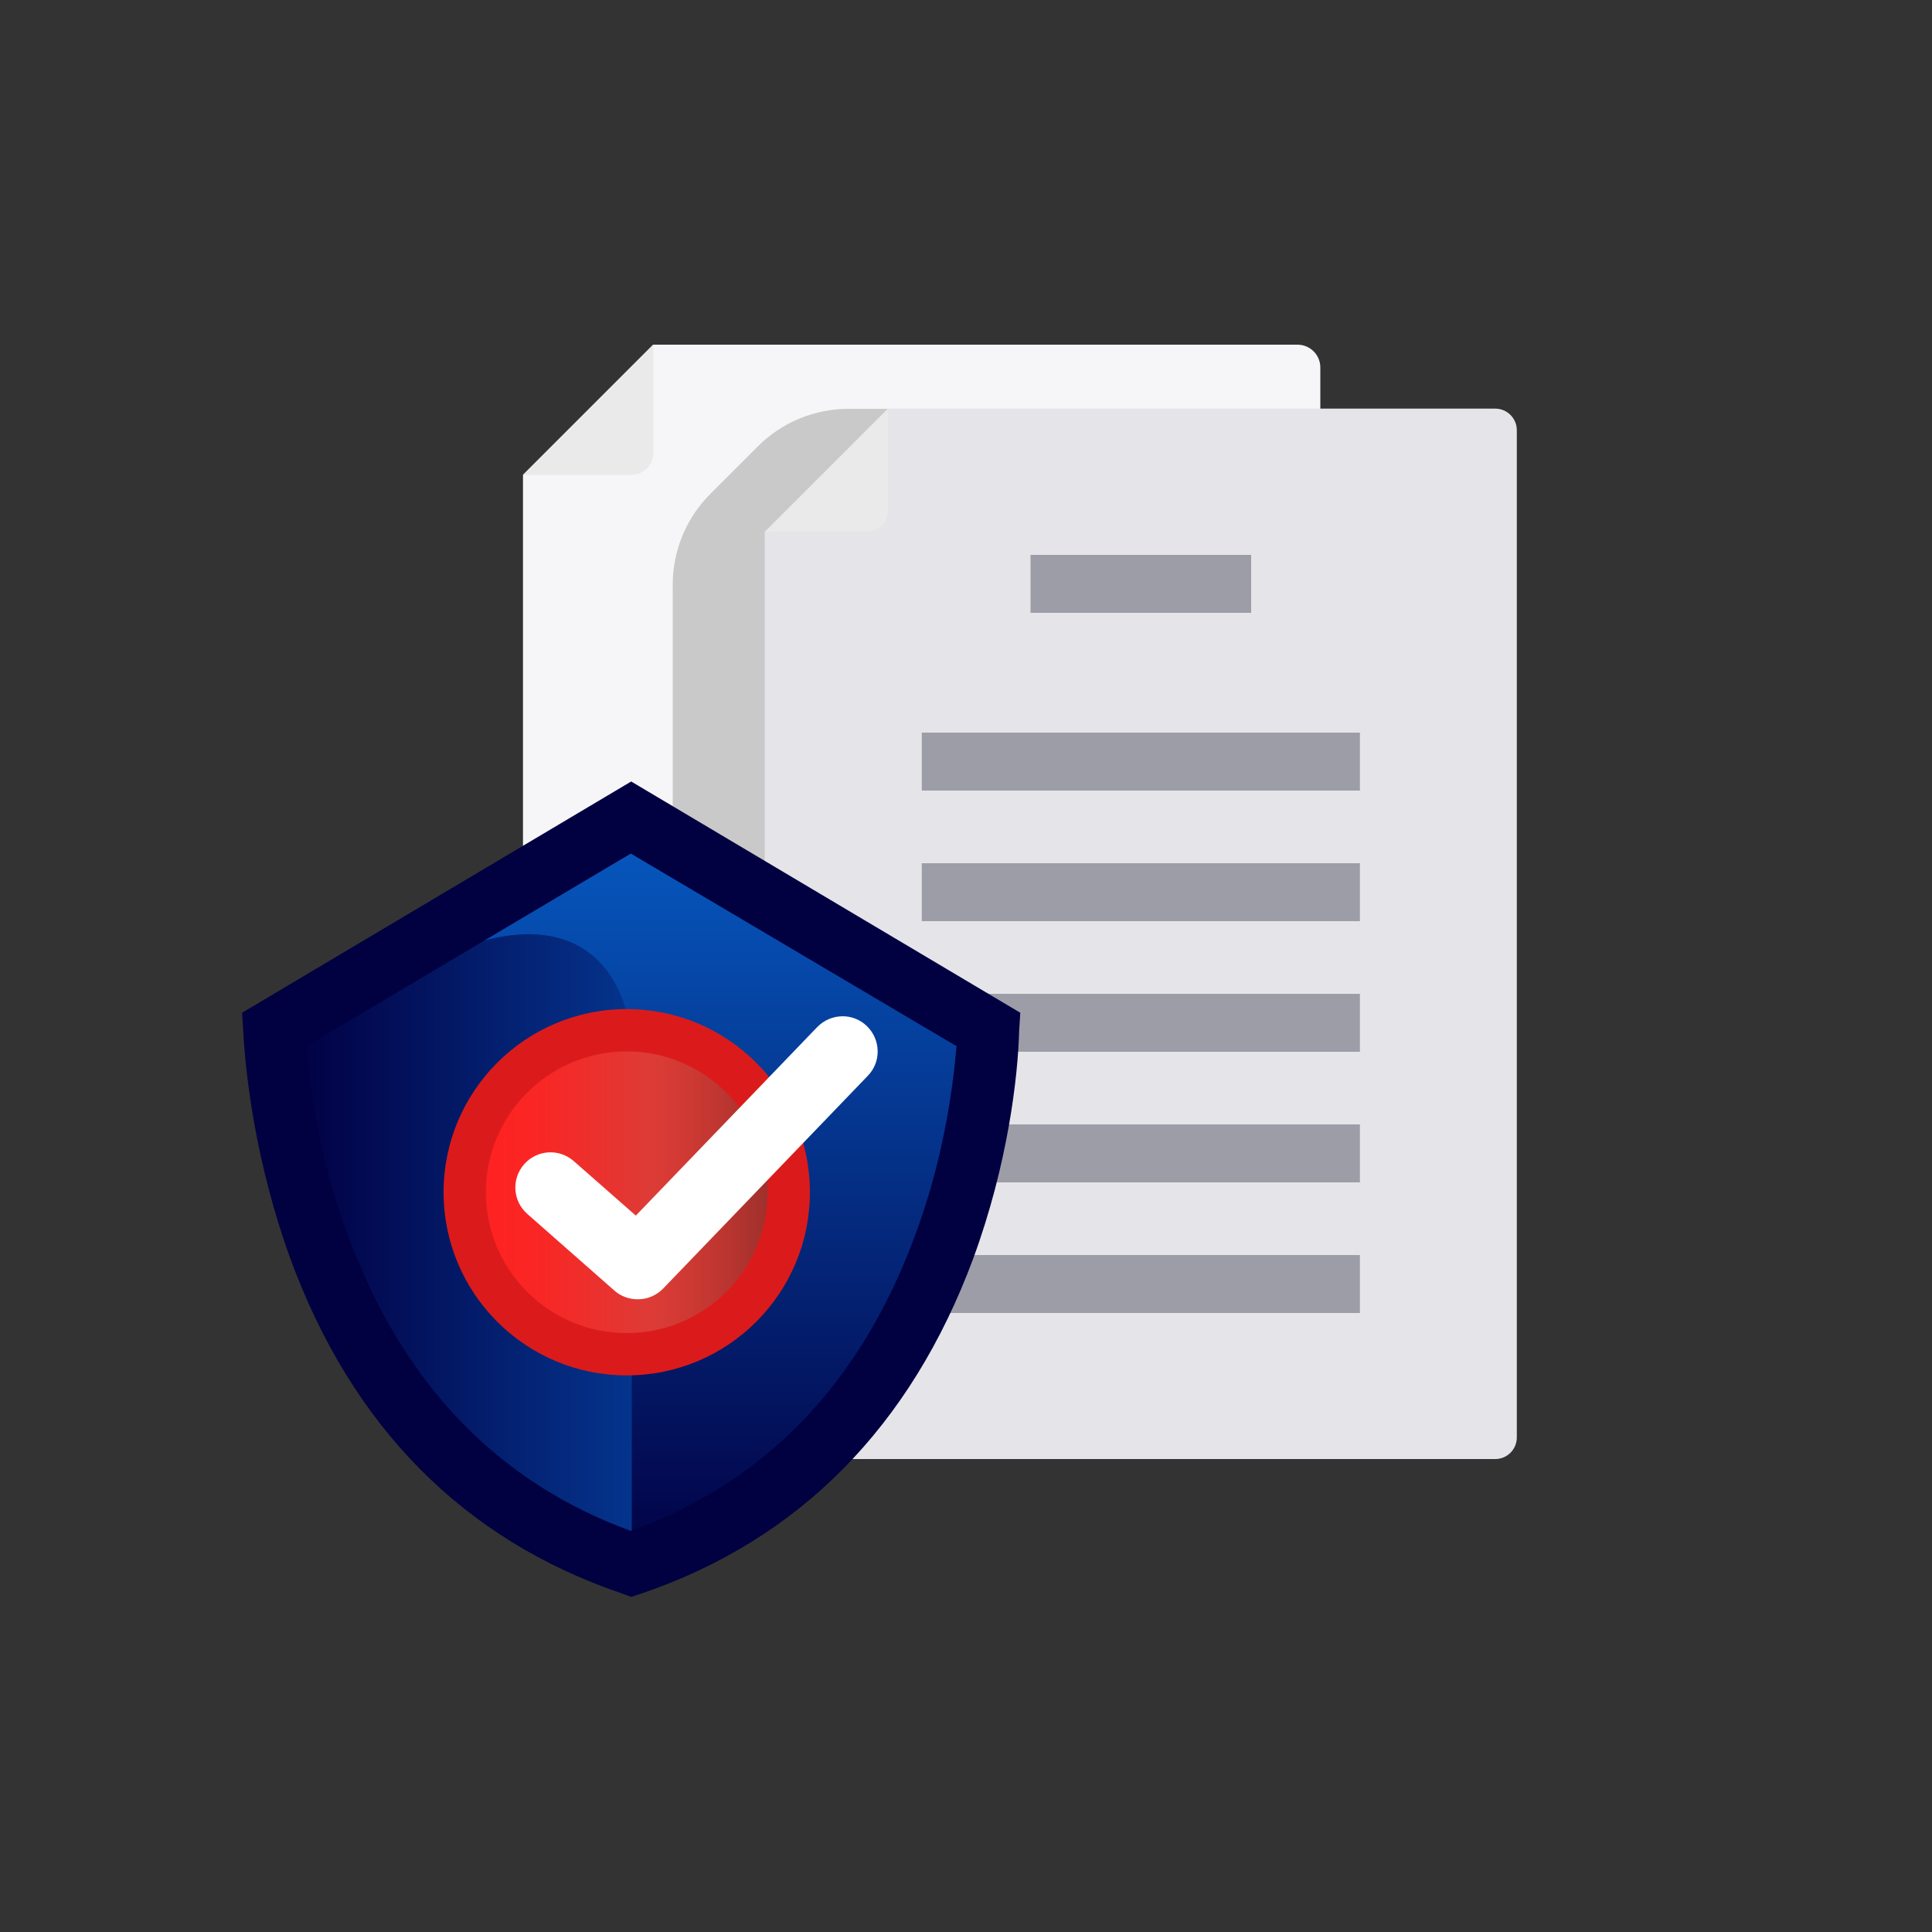
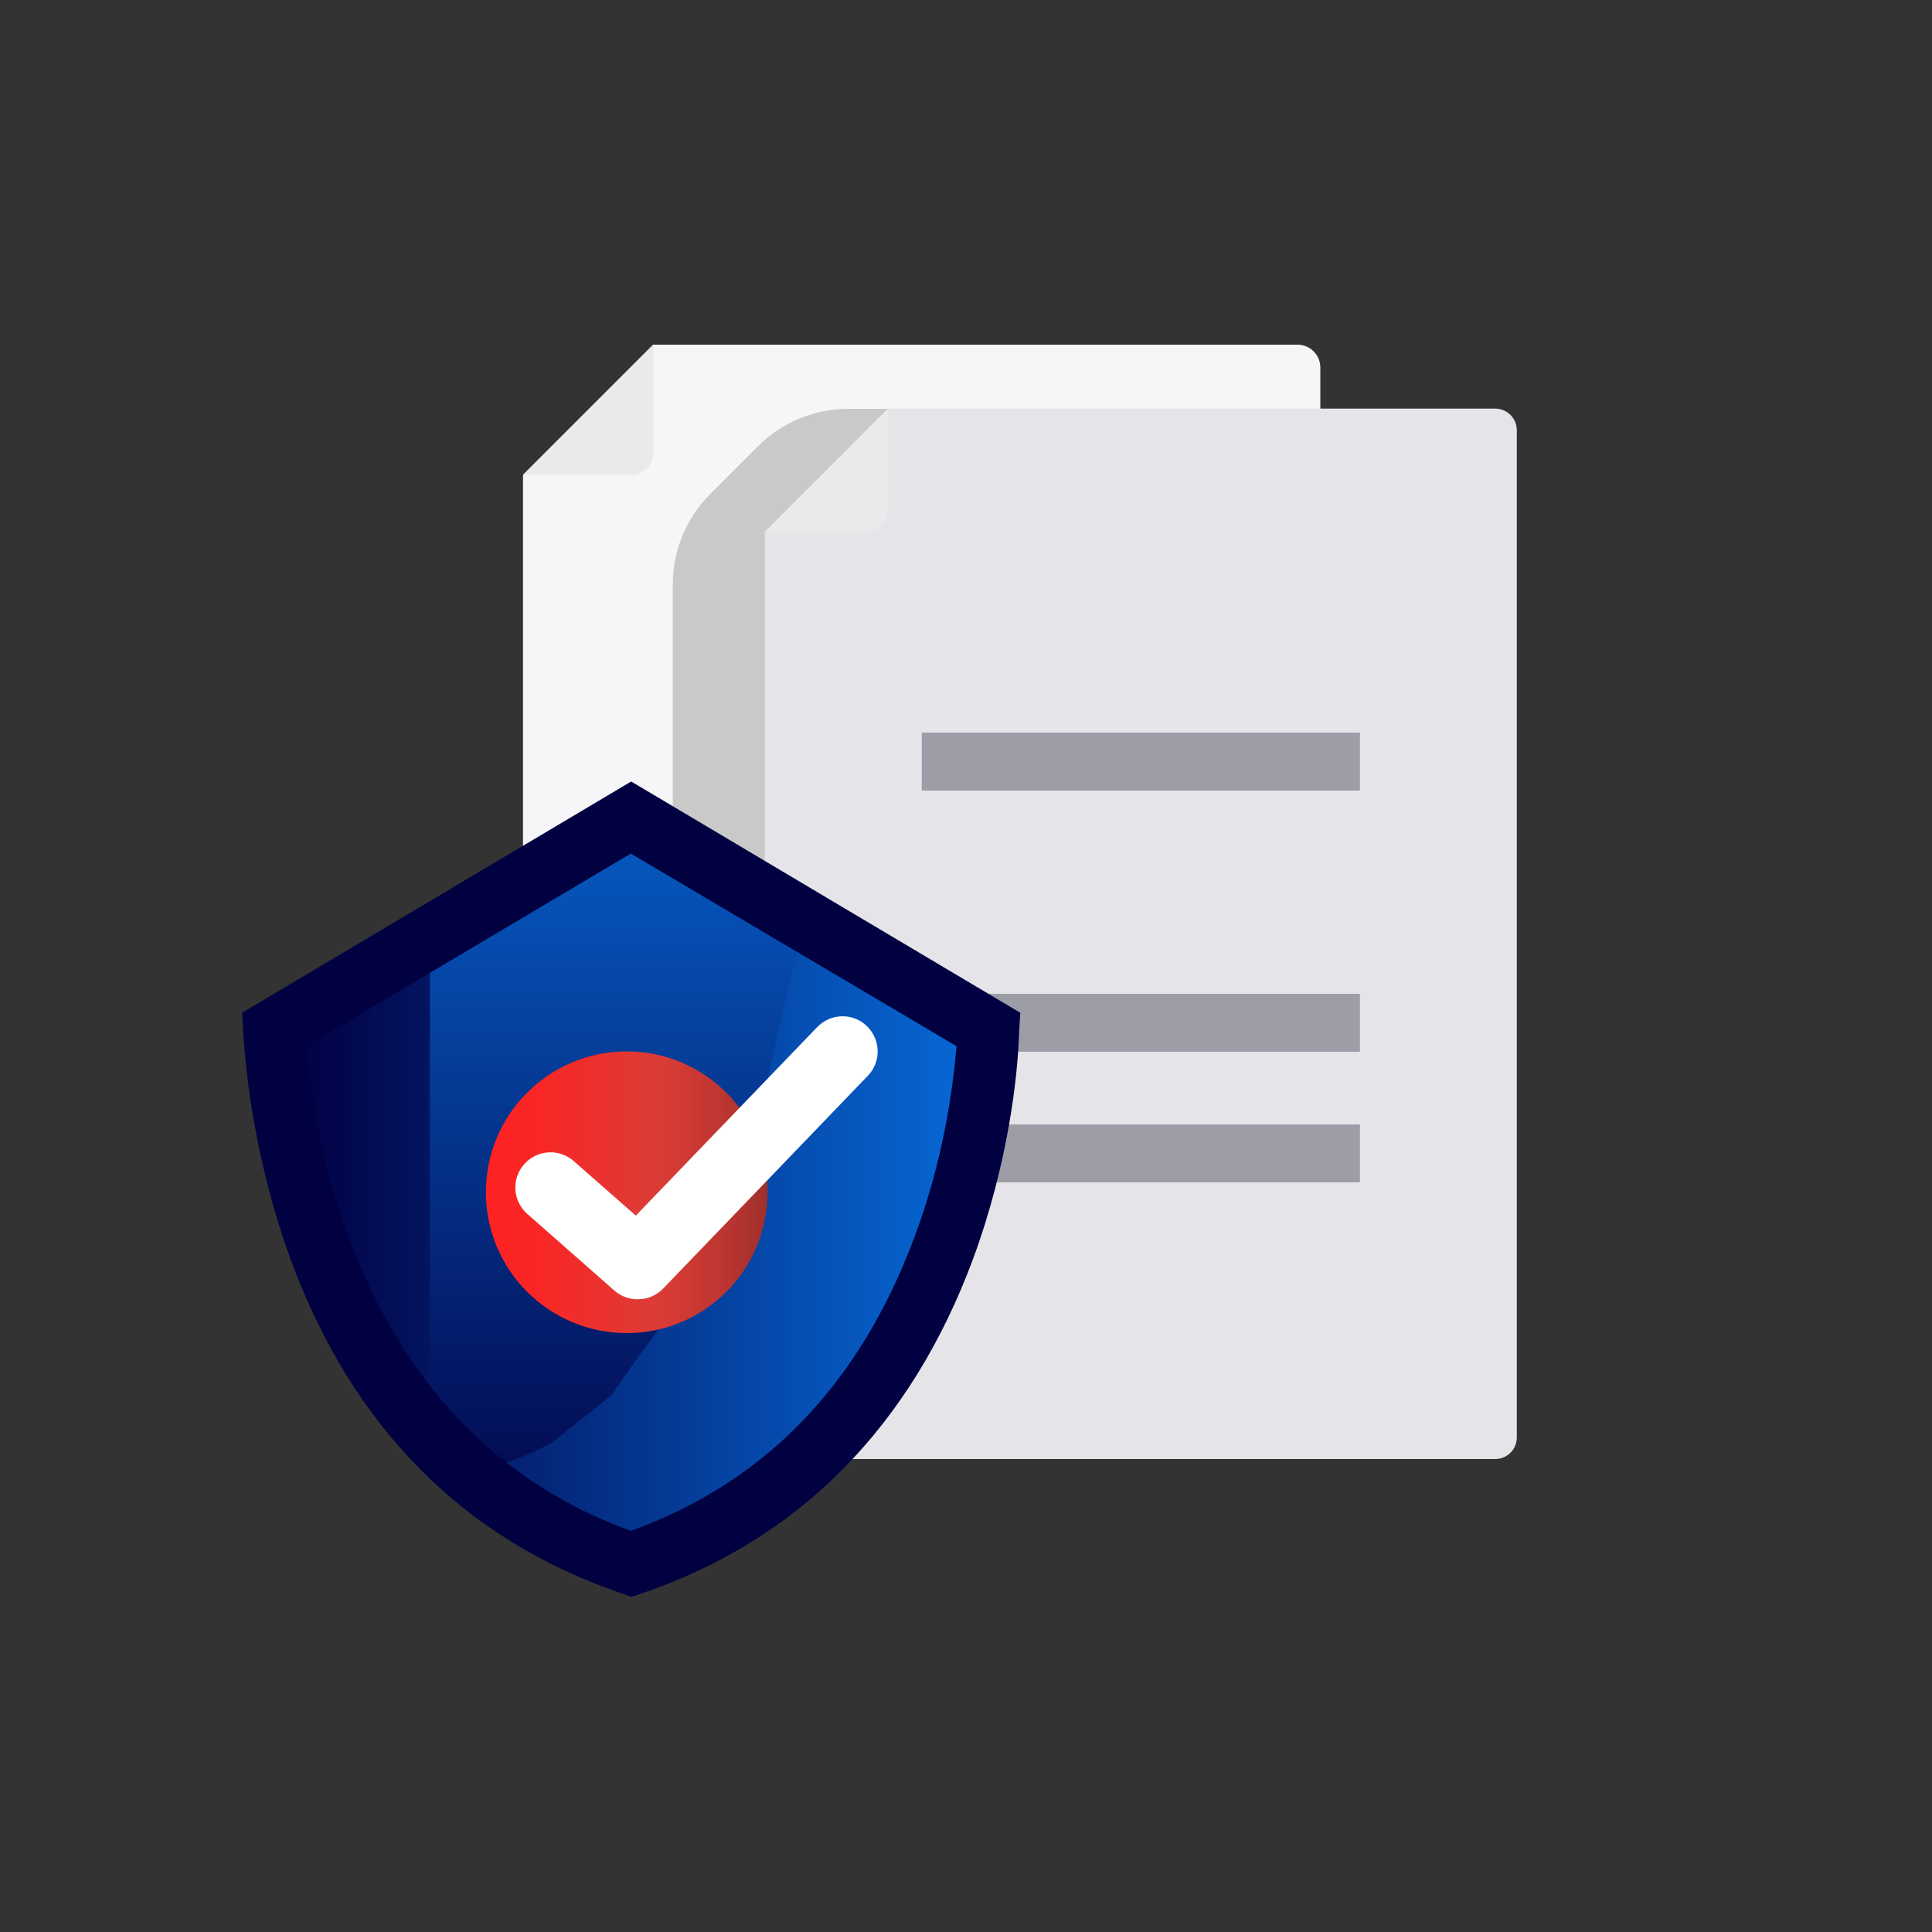
<svg xmlns="http://www.w3.org/2000/svg" xmlns:xlink="http://www.w3.org/1999/xlink" id="Layer_1" viewBox="0 0 100 100">
  <rect x="0" y="0" width="100" height="100" fill="#333333" stroke="none" />
  <defs>
    <style>
      .cls-1 {
        fill: url(#New_Gradient_Swatch_5-2);
      }

      .cls-2 {
        fill: #eaeaea;
      }

      .cls-3 {
        fill: #db1b1b;
      }

      .cls-4 {
        fill: #010041;
      }

      .cls-5 {
        fill: #c9c9c9;
      }

      .cls-6 {
        fill: none;
        stroke: #9d9da8;
        stroke-miterlimit: 10;
        stroke-width: 3px;
      }

      .cls-7 {
        fill: #fff;
      }

      .cls-8 {
        fill: #f6f6f8;
      }

      .cls-9 {
        fill: url(#New_Gradient_Swatch_8);
      }

      .cls-10 {
        fill: url(#New_Gradient_Swatch_5);
      }

      .cls-11 {
        fill: #e5e5e9;
      }
    </style>
    <linearGradient id="New_Gradient_Swatch_5" data-name="New Gradient Swatch 5" x1="14.55" y1="62.03" x2="51.82" y2="62.03" gradientUnits="userSpaceOnUse">
      <stop offset="0" stop-color="#020043" />
      <stop offset=".02" stop-color="#020043" />
      <stop offset="1" stop-color="#076ddd" />
    </linearGradient>
    <linearGradient id="New_Gradient_Swatch_5-2" data-name="New Gradient Swatch 5" x1="35.21" y1="82.32" x2="35.21" y2="33.99" xlink:href="#New_Gradient_Swatch_5" />
    <linearGradient id="New_Gradient_Swatch_8" data-name="New Gradient Swatch 8" x1="25.15" y1="61.71" x2="39.73" y2="61.71" gradientUnits="userSpaceOnUse">
      <stop offset="0" stop-color="#f22" />
      <stop offset=".2" stop-color="#f82725" />
      <stop offset=".48" stop-color="#e53531" />
      <stop offset=".58" stop-color="#dd3c36" />
      <stop offset=".67" stop-color="#d53a34" />
      <stop offset=".83" stop-color="#bf3631" />
      <stop offset="1" stop-color="#9f302c" />
    </linearGradient>
  </defs>
  <g>
    <g>
      <path class="cls-8" d="M33.82,17.83l-6.75,6.75v49.76c0,.65.53,1.18,1.18,1.18h38.91c.65,0,1.18-.53,1.18-1.18V19.02c0-.65-.53-1.18-1.18-1.18h-33.35Z" />
      <path class="cls-2" d="M33.82,23.43v-5.6s-6.75,6.75-6.75,6.75h5.6c.64,0,1.15-.52,1.15-1.15Z" />
    </g>
    <g>
      <path class="cls-11" d="M45.96,21.15l-6.36,6.36v46.89c0,.62.5,1.12,1.12,1.12h36.67c.62,0,1.12-.5,1.12-1.12V22.27c0-.62-.5-1.12-1.12-1.12h-31.43Z" />
      <path class="cls-2" d="M45.96,26.43v-5.27s-6.36,6.36-6.36,6.36h5.27c.6,0,1.09-.49,1.09-1.09Z" />
-       <line class="cls-6" x1="53.34" y1="30.22" x2="64.76" y2="30.22" />
      <line class="cls-6" x1="47.71" y1="39.42" x2="70.39" y2="39.42" />
-       <line class="cls-6" x1="47.71" y1="46.18" x2="70.39" y2="46.18" />
      <line class="cls-6" x1="47.71" y1="52.94" x2="70.39" y2="52.94" />
      <line class="cls-6" x1="47.71" y1="59.7" x2="70.39" y2="59.7" />
-       <line class="cls-6" x1="47.71" y1="66.46" x2="70.39" y2="66.46" />
    </g>
    <path class="cls-5" d="M40.71,75.52h-4.78c-.62,0-1.11-.5-1.11-1.11V30.26c0-1.76.7-3.45,1.94-4.69l2.47-2.47c1.24-1.24,2.93-1.94,4.69-1.94h2.03l-6.36,6.36v46.89c0,.62.5,1.12,1.11,1.12Z" />
  </g>
  <g>
    <g>
      <path class="cls-10" d="M38.78,45.75c-1.93-.68-3.68-1.53-5.2-2.49-.53-.34-1.22-.34-1.75,0-1.52.96-3.27,1.82-5.2,2.49-2.97,1.04-5.25,2.66-7.88,4.11-.83.46-4.21,2.64-4.21,3.59l1.94,12.58c0,4.72,3.96,6.98,6.98,10.91l2.84,2.4c3.96,2.29,8.84,2.29,12.8,0l3-2.4c3.59-5.12,4.84-6.18,6.82-10.91l2.9-12.55c0-.95-3.86-2.71-5.08-3.3-2.27-1.09-4.99-3.39-7.96-4.43Z" />
-       <path class="cls-1" d="M38.78,45.75c-1.93-.68-3.68-1.53-5.2-2.49-.25-.16-.53-.24-.82-.25-.28.01-.55.09-.8.25-1.52.96-3.27,1.82-5.2,2.49-2.65.93-3.94,2.63-6.26,2.66-.29,0-1.55.74-1.83.73-.41,0,.77,2.33.47,2.56l3.11-1.97c8.28-3.9,10.45,1.4,10.45,4.73v26.59c2.21,0,4.42-.57,6.4-1.71l3-2.4c4.4-6.46,5.16-5.83,6.82-10.91l2.9-12.55c0-.95-.98-1.95-1.93-1.92,0,0-1.28-.79-1.29-.79" />
+       <path class="cls-1" d="M38.78,45.75c-1.93-.68-3.68-1.53-5.2-2.49-.25-.16-.53-.24-.82-.25-.28.01-.55.09-.8.25-1.52.96-3.27,1.82-5.2,2.49-2.65.93-3.94,2.63-6.26,2.66-.29,0-1.55.74-1.83.73-.41,0,.77,2.33.47,2.56l3.11-1.97v26.59c2.21,0,4.42-.57,6.4-1.71l3-2.4c4.4-6.46,5.16-5.83,6.82-10.91l2.9-12.55c0-.95-.98-1.95-1.93-1.92,0,0-1.28-.79-1.29-.79" />
    </g>
    <g id="Updated_x5F_Icons_x5F_Outline_x5F_Protect_-_Anti_Virus">
      <path class="cls-4" d="M32.65,82.65l-.51-.19c-8.11-2.77-13.9-8.56-17.11-17.31-1.8-4.95-2.32-9.52-2.44-11.77l-.06-.96,20.14-11.97,20.14,11.97-.06.96c-.06,2.32-.58,6.88-2.38,11.77-3.22,8.68-9.01,14.54-17.11,17.31l-.58.19ZM15.86,54.15c.19,2.32.71,5.98,2.19,9.91,2.83,7.59,7.72,12.67,14.6,15.18,6.95-2.51,11.84-7.59,14.67-15.18,1.48-3.92,1.99-7.59,2.19-9.91l-16.86-9.97-16.79,9.97Z" />
    </g>
-     <circle class="cls-3" cx="32.44" cy="61.71" r="9.48" />
    <circle class="cls-9" cx="32.44" cy="61.71" r="7.29" />
    <path class="cls-7" d="M33,67.25c-.43,0-.86-.15-1.2-.45l-4.51-3.97c-.75-.66-.83-1.81-.16-2.57.66-.75,1.81-.83,2.57-.16l3.21,2.82,9.39-9.76c.7-.72,1.85-.75,2.57-.05s.75,1.85.05,2.57l-10.59,11.01c-.36.37-.83.56-1.31.56Z" />
  </g>
</svg>